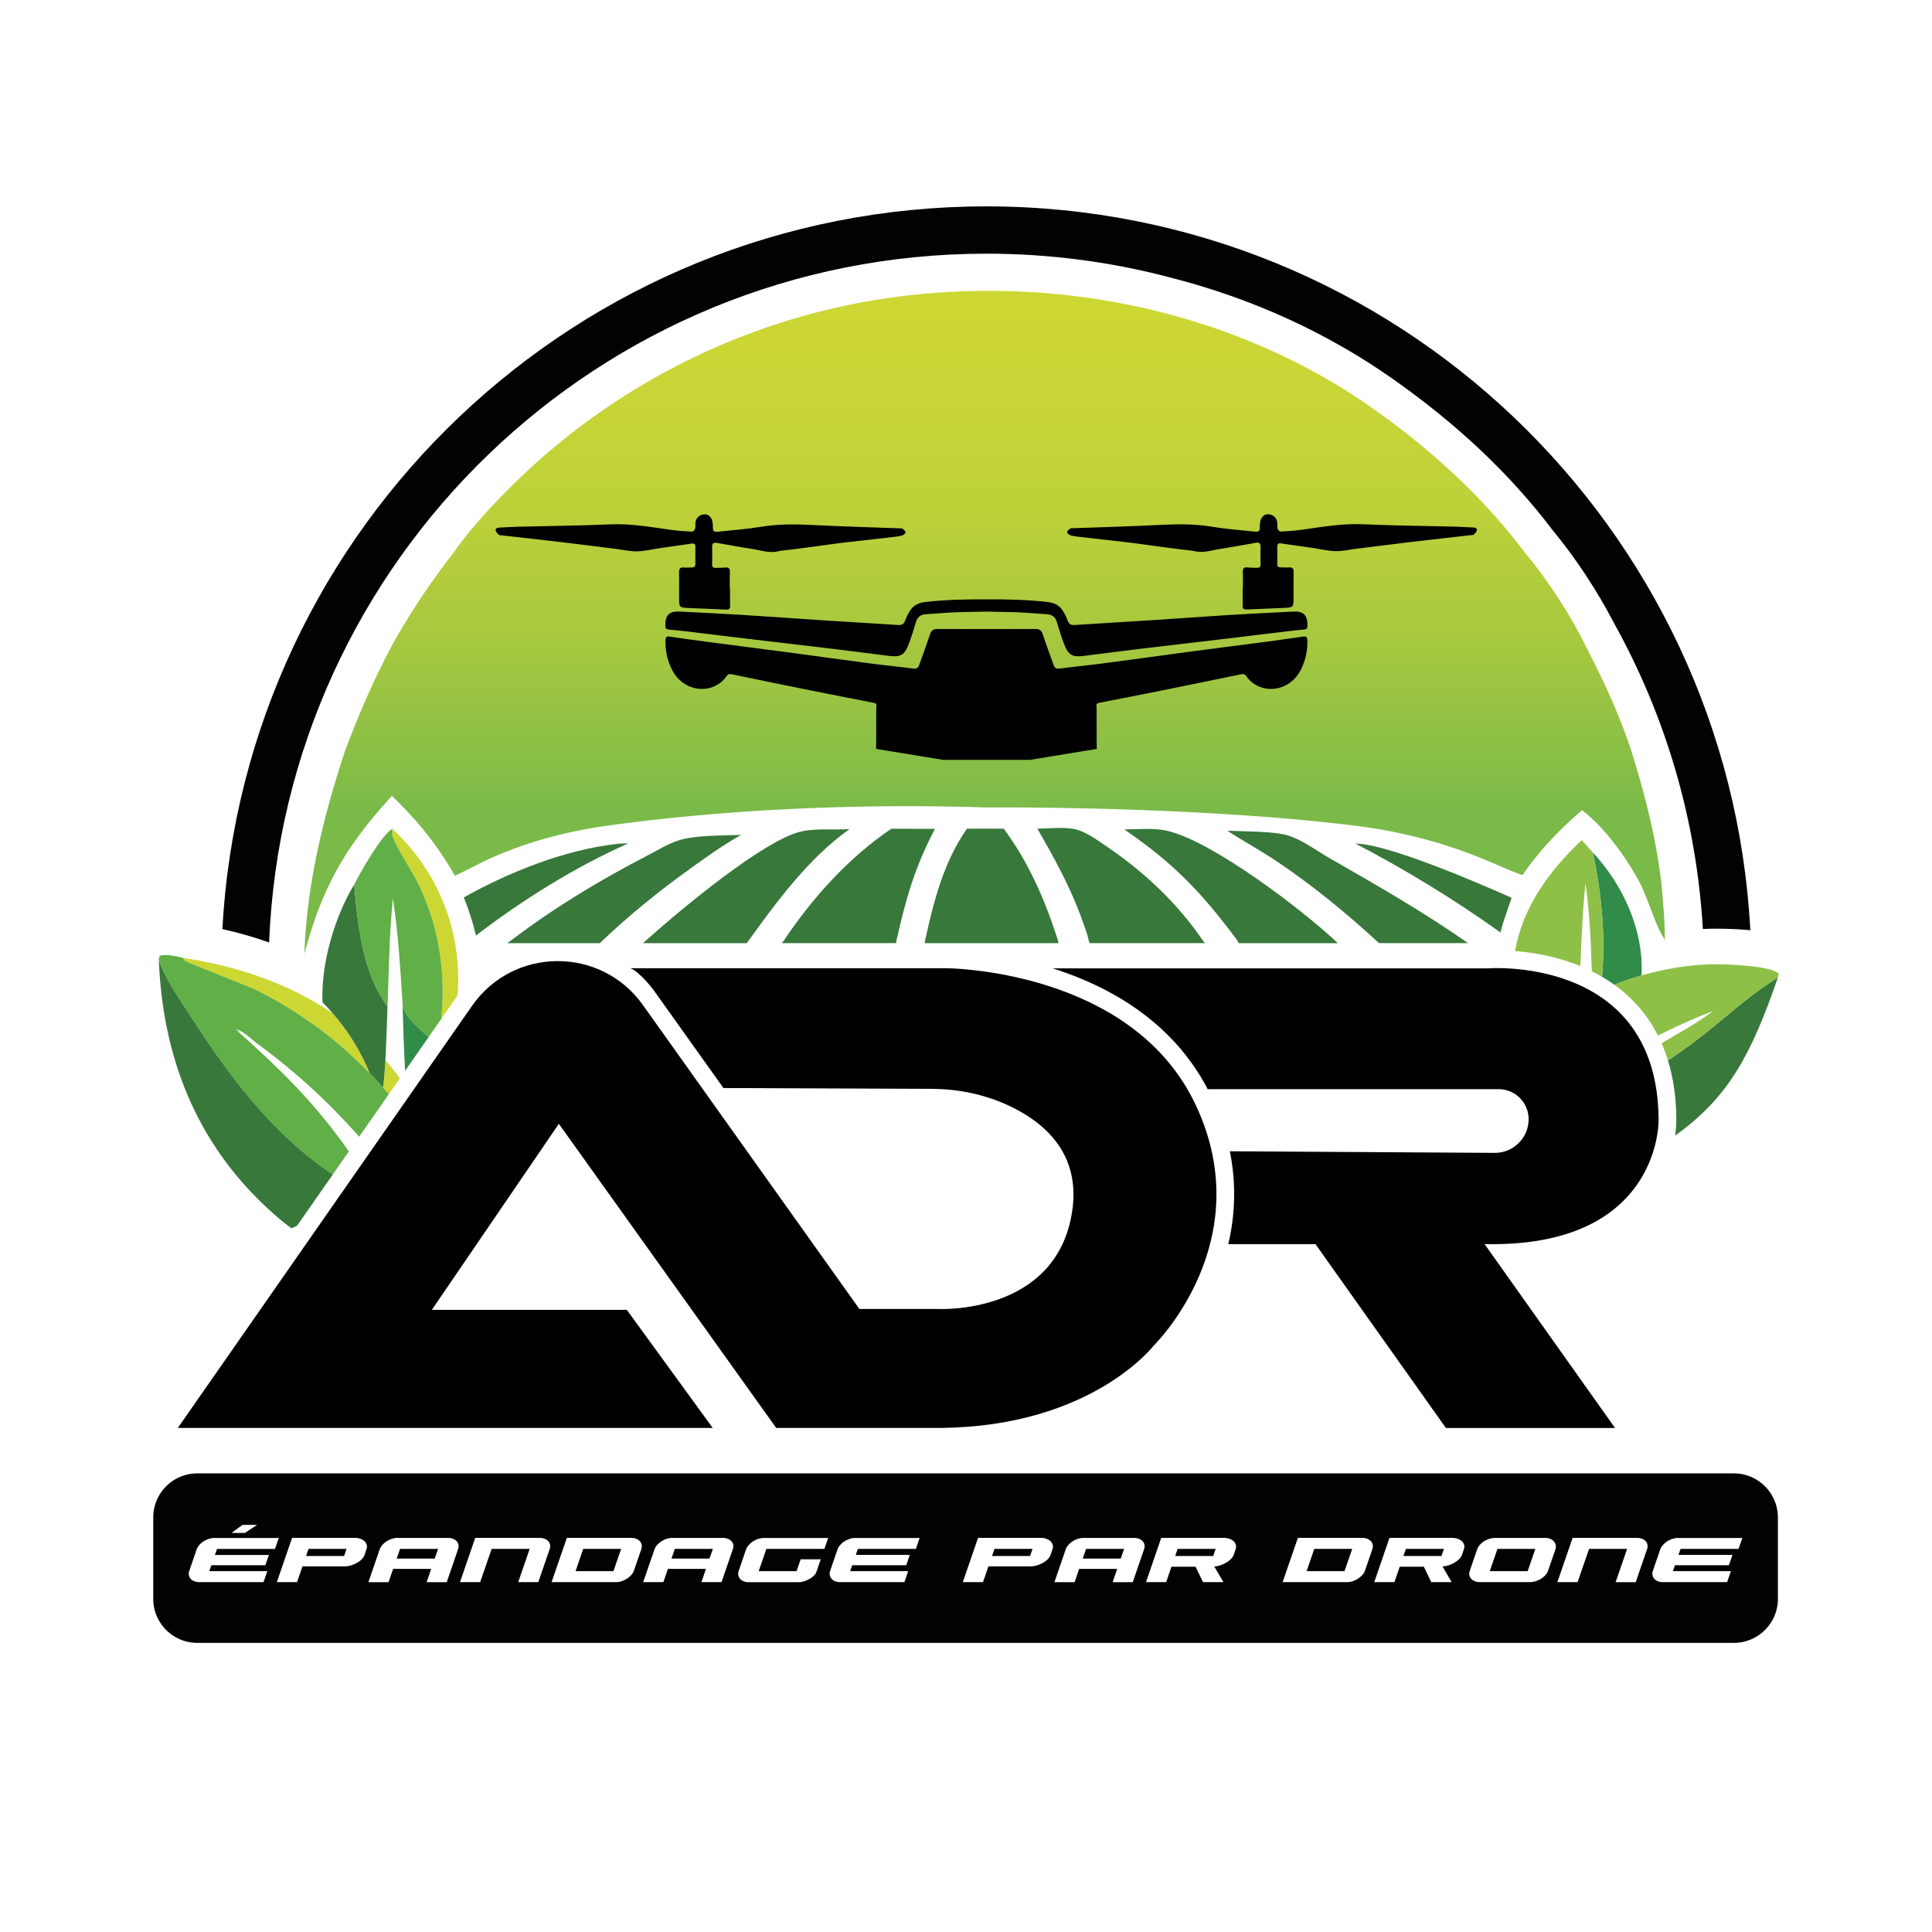
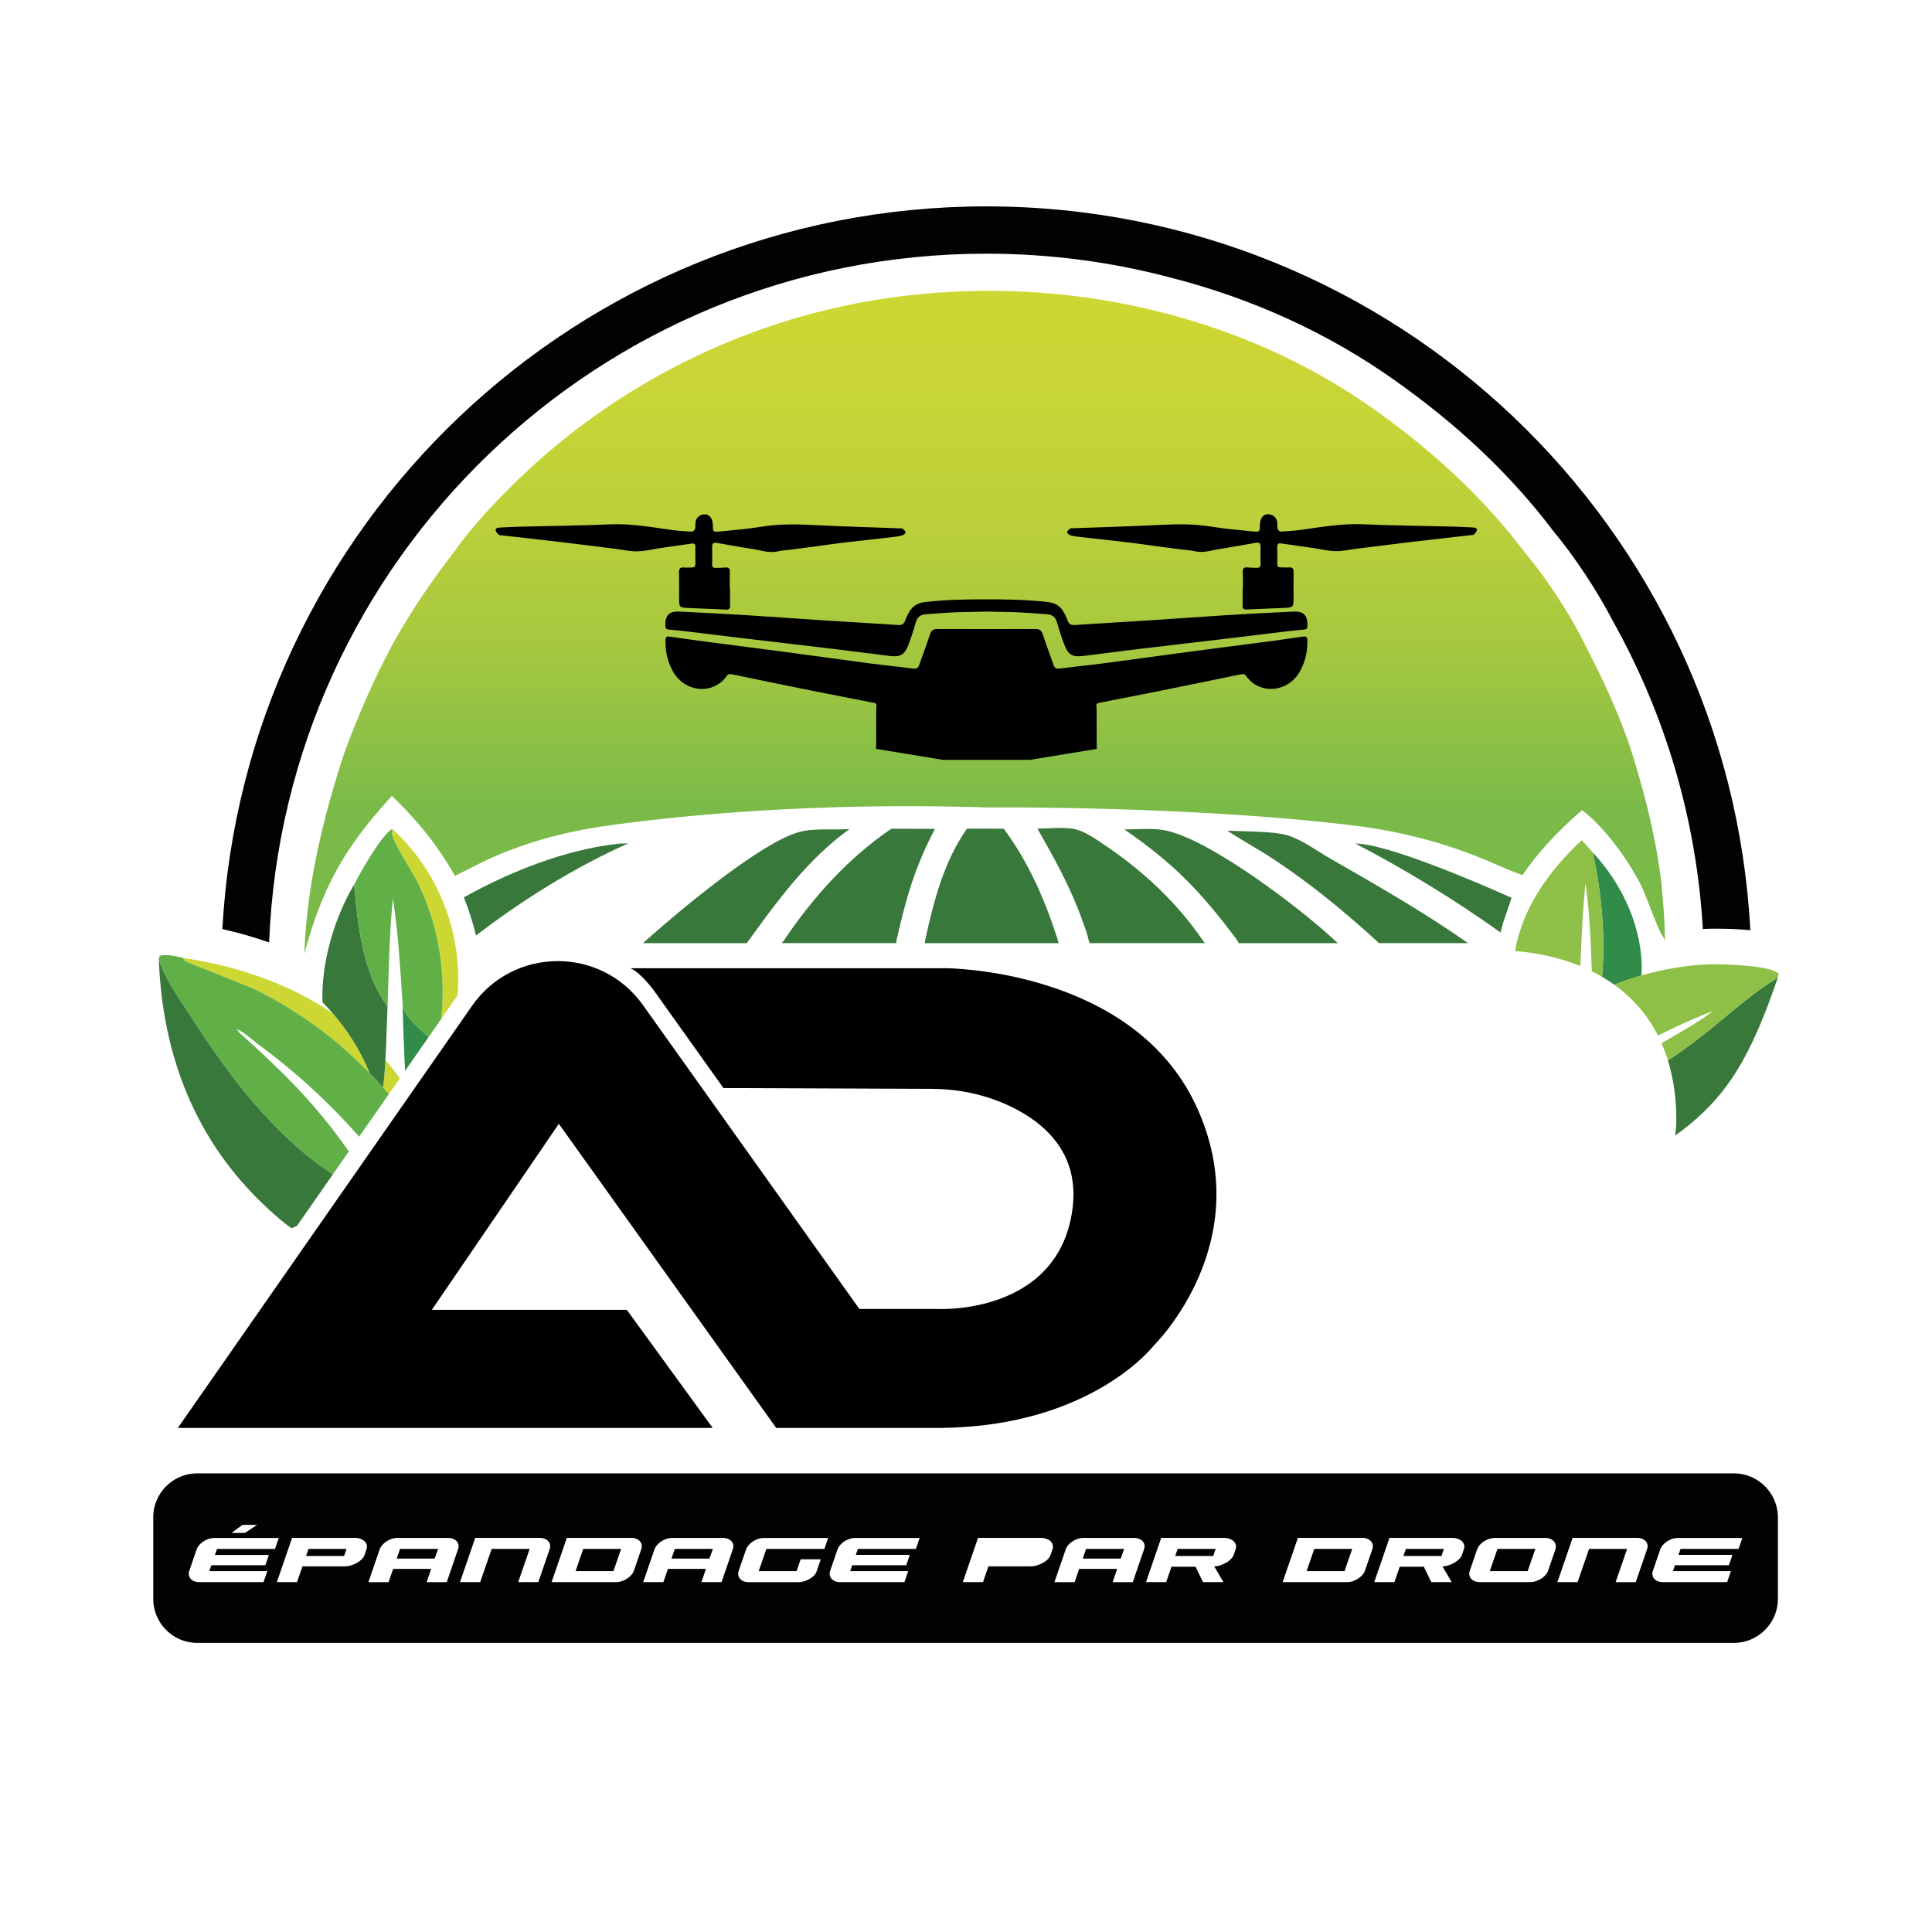
<svg xmlns="http://www.w3.org/2000/svg" data-bbox="44.97 60.56 476.98 421.53" viewBox="0 0 566.93 566.93" data-type="ugc">
  <g>
    <path d="M118.15 294.7c.14 6.51.38 13.02.72 19.52l6.9-9.9c-3.13-2.97-7-5.77-7.62-9.62" fill="#318b49" />
    <path d="M54.32 281.94c.69.53 18.27 7.28 21.15 8.7 5.29 2.61 10.39 5.74 15.24 9.09 6.41 4.41 12.3 9.58 17.75 15.19-.31-.8-.61-1.55-.91-2.2-2.7-5.82-5.89-10.73-9.94-15.39-12.93-8.77-28.25-13.93-43.9-16.23.2.27.33.62.61.84" fill="#cdd734" />
    <path d="M113.09 311.04c-.18 3.21-.41 6.16-.71 8.08.58.64 1.15 1.29 1.72 1.94l3.23-4.63c-.3-.42-.61-.84-.92-1.26a72 72 0 0 0-3.32-4.13" fill="#cdd734" />
    <path d="M115.17 245.37c1.22 3.65 5.91 10.46 7.84 14.54 5.09 10.76 7.28 22.31 6.82 34.21-.06 1.62-.19 3.23-.34 4.84l4.73-6.79c.01-.01.01-.02.02-.03.02-.18.04-.36.05-.54.08-1.01.13-2.01.16-3.02s.02-2.02 0-3.02c-.01-.5-.04-.99-.06-1.49-.03-.5-.06-.99-.1-1.49s-.09-.99-.14-1.49c-.05-.49-.11-.99-.17-1.48s-.13-.99-.21-1.48-.16-.98-.25-1.47-.18-.98-.28-1.46c-.1-.49-.21-.97-.32-1.46-.11-.48-.23-.97-.36-1.45l-.39-1.44c-.14-.48-.28-.95-.43-1.43-.15-.47-.3-.95-.46-1.42s-.33-.94-.5-1.41a57 57 0 0 0-1.1-2.77c-.2-.46-.4-.91-.6-1.37-.21-.45-.42-.9-.64-1.35s-.44-.89-.67-1.33-.46-.88-.7-1.32-.48-.87-.74-1.3c-.25-.43-.51-.86-.77-1.28s-.53-.84-.8-1.26-.55-.83-.83-1.24-.57-.82-.86-1.22-.59-.8-.89-1.2-.61-.79-.92-1.17c-.31-.39-.63-.77-.95-1.15a53 53 0 0 0-1.99-2.23c-.34-.36-.68-.72-1.03-1.08-.35-.35-.7-.71-1.06-1.05-.36-.35-.72-.69-1.09-1.02-.1.72-.21 1.42.03 2.12" fill="#cdd734" />
    <path d="M470.11 286.62c1.22.71 2.42 1.5 3.6 2.35 2.59-1.05 5.28-1.96 7.98-2.74.01-.27.03-.54.04-.82.42-12.94-5.62-25.93-14.32-35.25 2.55 12.06 3.76 24.25 2.7 36.46" fill="#318b49" />
    <path d="M108.45 314.91c1.33 1.38 2.64 2.77 3.93 4.2.3-1.91.53-4.86.71-8.08.35-6.26.51-13.46.62-15.71-7.38-10.06-8.68-23.74-9.79-35.75-5.82 9.7-9.74 23.16-9.29 34.52 1.04 1.07 2.03 2.14 2.97 3.22 4.06 4.67 7.25 9.57 9.94 15.39.31.66.61 1.42.91 2.21" fill="#38783b" />
    <path d="M55.42 297.35c-3.03-4.72-7.26-10.55-8.82-15.91 1.06 28.46 10.83 53.71 32.05 73.26 2.2 2.03 4.45 3.98 6.87 5.74.55-.24 1.09-.49 1.64-.74l10.52-15.09c-17.85-11.82-30.81-29.4-42.26-47.26" fill="#38783b" />
    <path d="M489.45 311.18c1.63 5.3 2.46 11.18 2.46 17.63 0 .38-.01 2.01-.37 4.43 15.62-11.18 22.24-23.47 30.16-46.36-7.04 4.23-13.01 9.62-19.36 14.78-4.1 3.34-8.41 6.55-12.89 9.52" fill="#38783b" />
    <path d="M115.29 263.62c1.57 10.2 2.19 20.78 2.86 31.08.62 3.85 4.49 6.66 7.61 9.62l3.74-5.36c.14-1.61.27-3.22.34-4.84.46-11.9-1.73-23.45-6.82-34.21-1.93-4.09-6.62-10.89-7.84-14.54-.23-.7-.13-1.4-.02-2.11-2.87 1.2-9.65 13.05-11.22 16.32 1.11 12.02 2.41 25.69 9.79 35.75.38-10.52.49-21.24 1.56-31.71" fill="#60af47" />
    <path d="M503.09 282.96c-6.33.02-13.95 1.14-21.4 3.27-2.71.78-5.39 1.69-7.98 2.74a41.2 41.2 0 0 1 12.8 14.89c5.28-2.56 10.6-5.1 16.08-7.11-4.65 3.52-9.99 6.37-14.99 9.39l-.01.01q1.065 2.43 1.86 5.04c4.48-2.97 8.79-6.18 12.89-9.52 6.35-5.16 12.32-10.55 19.36-14.78l.25-1.17c-2.43-2.42-15.34-2.77-18.86-2.76" fill="#8ec048" />
    <path d="M465.24 259.27c1.14 7.58 1.6 16.8 1.87 25.74q1.515.75 3 1.62c1.05-12.21-.15-24.41-2.7-36.46l-3.26-3.64c-9.6 9.03-17.3 19.67-19.59 32.54 5.17.4 12.15 1.53 19.19 4.42.32-8.09.65-16.22 1.49-24.22" fill="#8ec048" />
    <path d="m97.67 344.62 4.7-6.74c-9.88-14.08-19.4-23.42-32.54-35.21l.22-.02-.8-.63c1.99.42 4.72 3.09 6.39 4.33 4.98 3.65 9.76 7.53 14.35 11.65s8.97 8.47 13.12 13.03q1.155 1.245 2.28 2.52l8.71-12.49a155 155 0 0 0-5.65-6.14c-5.44-5.61-11.34-10.77-17.75-15.19-4.86-3.35-9.95-6.48-15.24-9.09-2.88-1.42-20.46-8.17-21.15-8.7-.28-.21-.41-.57-.61-.85-2.23-.53-4.5-1.11-6.79-.65-.11.31-.3.68-.32 1 1.57 5.36 5.8 11.19 8.82 15.91 11.46 17.86 24.42 35.44 42.26 47.27" fill="#60af47" />
    <linearGradient y2="236.99" x2="288.936" y1="85.784" x1="288.936" gradientUnits="userSpaceOnUse" id="fdde9db2-689c-49ab-ac23-b2e0d7c15e9f">
      <stop offset="0" stop-color="#cdd734" />
      <stop offset=".207" stop-color="#c8d536" />
      <stop offset=".447" stop-color="#bbd03a" />
      <stop offset=".704" stop-color="#a4c740" />
      <stop offset=".97" stop-color="#7fbc48" />
      <stop offset="1" stop-color="#7aba48" />
    </linearGradient>
    <path d="M487.88 274.68c.3.45.5.9.65 1.41.04-5.63-.51-11.31-1-16.91-1.01.04-2 .08-2.99.15.99-.07 1.99-.11 2.99-.15-1.62-13.61-5.02-26.81-9.16-39.85-3.41-10.09-7.85-19.66-12.73-29.11-4.56-9.39-11.41-20-18.14-28.03-12.51-16.58-27.7-30.37-44.63-42.32-42.42-29.93-97.34-40.32-148.14-31.48-1.24.22-2.47.45-3.7.69s-2.46.5-3.69.76c-1.23.27-2.45.54-3.67.83q-1.83.435-3.66.9c-1.22.31-2.43.64-3.64.97-1.21.34-2.42.68-3.62 1.04q-1.8.54-3.6 1.11c-1.2.38-2.39.77-3.58 1.18-1.19.4-2.37.82-3.55 1.25a213 213 0 0 0-7.03 2.7c-1.16.47-2.32.95-3.48 1.45-1.15.49-2.3 1-3.45 1.51-1.14.52-2.28 1.04-3.42 1.58q-1.695.81-3.39 1.65-1.68.84-3.36 1.71c-1.11.58-2.22 1.17-3.32 1.77s-2.2 1.21-3.29 1.84c-1.09.62-2.18 1.26-3.25 1.9-1.08.64-2.15 1.3-3.22 1.96s-2.13 1.34-3.18 2.02-2.1 1.38-3.14 2.08-2.07 1.42-3.1 2.14-2.04 1.46-3.06 2.2c-1.01.74-2.02 1.5-3.02 2.26s-1.99 1.53-2.97 2.32c-.98.78-1.96 1.57-2.93 2.37q-1.455 1.2-2.88 2.43c-.95.82-1.9 1.65-2.83 2.48s-1.87 1.68-2.79 2.54c-.92.85-1.83 1.72-2.74 2.59-.9.87-1.8 1.75-2.69 2.64-5.89 5.92-11.62 12.11-16.42 18.96-3.28 4.2-6.39 8.51-9.35 12.94-2.95 4.43-5.73 8.97-8.34 13.61-5.53 10.2-10.01 20.68-14.11 31.52-6.38 19.35-11.23 39.15-11.94 59.61 5.24-19.65 12.06-31.48 25.7-46.36 7.78 7.62 13 13.99 18.49 23.44 3.74-1.74 7.34-3.76 11.13-5.43.9-.4 1.8-.78 2.7-1.15 9.8-4 20.11-6.59 30.6-8.07 19.93-2.81 59.9-7.04 111.47-5.39 0 0 59.47-.58 107.71 5.28 13.07 1.59 25.9 4.81 38.07 9.82.06.03.13.05.19.08 3.77 1.52 7.55 3.36 11.39 4.65 5.14-7.38 10.71-13.17 17.48-19.04 6.85 5.28 13.33 14.35 17.29 21.99 1.73 3.53 4.73 12.58 6.34 14.96" fill="url(#fdde9db2-689c-49ab-ac23-b2e0d7c15e9f)" />
    <path d="m441.11 270.66 2.46-7.21c-9.8-4.38-36.54-15.9-45.83-15.91 7.39 3.85 14.64 7.95 21.74 12.3s14.05 8.94 20.83 13.78z" fill="#38783b" />
    <path d="M180.97 247.64c-15.27 1.73-31.53 8.24-44.86 15.68 1.44 3.69 2.66 7.34 3.56 11.21 13.21-10.21 29.39-20.3 44.69-27.03-1.11.03-2.29-.03-3.39.14" fill="#38783b" />
    <path d="M430.79 276.76c-12.93-9.07-26.74-16.98-40.42-24.81-3.86-2.21-8.2-5.48-12.4-6.78-4.26-1.33-13.03-1.14-17.86-1.43 4.62 3.03 9.51 5.66 14.12 8.73 10.86 7.24 20.83 15.45 30.42 24.28h26.14z" fill="#38783b" />
    <path d="M363.51 276.76h29.05c-10.17-9.67-36.7-29.88-50.06-32.97-3.9-.9-8.59-.42-12.58-.4 14.42 9.88 22.56 18.37 32.95 32.28.21.36.43.72.64 1.09" fill="#38783b" />
    <path d="M263.14 275.64c2.77-12.19 5.3-21.16 11.22-32.42l-12.8-.04c-12.66 8.58-23.24 20.37-31.7 33.04-.15.14-.33.32-.51.54h33.59c.07-.37.13-.75.2-1.12" fill="#38783b" />
    <path d="M319.39 275.64c.12.37.22.74.33 1.11h33.84c-.29-.39-.57-.79-.86-1.16-7.66-11.09-17.46-20.15-28.62-27.66-2.57-1.73-5.84-4.09-8.92-4.67-3.35-.63-7.33-.12-10.75-.1 4.98 8.67 9.67 17.12 13.06 26.57.67 1.89 1.53 3.96 1.92 5.91" fill="#38783b" />
    <path d="M219.17 276.71c8.66-12.01 17.91-24.72 30.11-33.42-4.7.32-10.24-.36-14.75.85-10.66 2.85-33.39 21.45-45.86 32.62h30.47c.01-.02.02-.04.03-.05" fill="#38783b" />
-     <path d="M203.07 254.51c4.68-3.35 9.39-6.71 14.42-9.53-5.47.26-13.06.01-18.27 1.6-3.08.94-6.15 2.87-9.01 4.35-14.07 7.27-27.2 15.17-39.85 24.74-.48.36-.97.72-1.46 1.09H176c8.51-8.14 17.45-15.36 27.07-22.25" fill="#38783b" />
    <path d="M310.19 275.14c-3.75-11.52-8.39-22.15-15.65-31.96-3.6-.03-7.2-.04-10.81-.01-6.77 9.74-9.63 20.88-12.16 32.3l-.24 1.29h39.31c-.15-.54-.29-1.08-.45-1.62m-27.98-13.35.2-.03.1.03z" fill="#38783b" />
    <path d="M289.43 74.44c18.78 0 36.98 2.47 54.31 7.08 23.49 6.02 45.65 16.04 65.15 29.8 19.09 13.47 34.4 27.98 46.79 44.35 6.5 7.81 13 17.67 17.82 26.96 15.01 26.91 24.29 57.46 26.19 89.99 1.14-.06 2.26-.11 3.35-.11 4.17-.01 7.65.17 10.58.46C507.34 154.6 409.37 60.56 289.43 60.56c-119.82 0-217.71 93.86-224.18 212.06 4.72 1.07 9.31 2.38 13.72 3.93 4.49-112.38 96.99-202.11 210.46-202.11" fill="#010202" />
    <path d="M282.21 261.79c.1 0 .2.01.3.01l-.1-.03c-.07 0-.14.01-.2.02" />
    <path d="M204.06 160.42c-.03 1.7-.02 3.39 0 5.09.01.68-.29 1-.96 1.01-.81.01-1.62.08-2.43.01-1.08-.1-1.43.35-1.41 1.39.05 2.43.02 4.86.02 7.28-.01 3.09-.01 3.1 3.07 3.23 3.58.15 7.16.28 10.73.45.84.04 1.18-.26 1.16-1.13-.05-1.65-.01-3.31-.01-4.97h-.07c0-1.62-.06-3.24.02-4.85.06-1.16-.38-1.52-1.48-1.39-.88.1-1.77.07-2.66.11-.76.03-1.11-.25-1.08-1.09.06-1.69.05-3.39.01-5.09-.02-.99.4-1.34 1.34-1.17 3.45.6 6.88 1.25 10.34 1.77 2.53.38 5 1.34 7.64.71 1.19-.28 2.44-.32 3.66-.48 2.48-.32 4.96-.64 7.44-.97 2.63-.35 5.26-.76 7.89-1.07 4.93-.58 9.87-1.11 14.8-1.68.92-.11 1.85-.21 2.72-.48.39-.12.98-.66.94-.92-.07-.4-.57-.76-.94-1.07-.15-.12-.45-.06-.68-.07-8.63-.32-17.26-.55-25.87-.99-4.98-.25-9.9-.3-14.85.52-4.09.68-8.25.99-12.38 1.42-1.74.18-1.86-.08-1.83-1.63.01-.38-.06-.77-.12-1.15-.19-1.35-1.09-2.27-2.2-2.28-1.49-.01-2.63.93-2.79 2.38-.07.61.05 1.26-.11 1.84-.1.36-.59.87-.89.86-2.04-.1-4.08-.23-6.1-.51-5.94-.83-11.83-1.9-17.91-1.63-8.93.39-17.88.46-26.81.69-1.92.05-3.85.17-5.77.26-.61.03-1.17.29-1.01.95.11.46.58.84.94 1.21.1.11.37.06.56.09 5.85.66 11.71 1.31 17.55 2 5.43.64 10.85 1.33 16.27 2.01 2.06.26 4.13.75 6.18.71 2.25-.05 4.48-.62 6.72-.95q4.62-.675 9.24-1.32c.72-.13 1.13.1 1.12.9" />
    <path d="M382.38 186.81c-3.36.47-6.71.96-10.07 1.41-8.1 1.06-16.2 2.08-24.29 3.16-8.13 1.08-16.25 2.23-24.39 3.29-4.24.56-8.49.97-12.73 1.52-.96.12-1.43-.19-1.73-1.05-1.06-3.01-2.19-6-3.19-9.04-.36-1.09-.93-1.52-2.07-1.52-4.82.01-9.64.02-14.46.01-4.82 0-9.64 0-14.46-.01-1.14 0-1.71.43-2.07 1.52-1 3.03-2.13 6.02-3.19 9.04-.3.86-.77 1.17-1.73 1.05-4.24-.55-8.5-.96-12.73-1.52-8.13-1.07-16.26-2.21-24.39-3.29-8.09-1.07-16.19-2.09-24.29-3.16-3.36-.44-6.72-.93-10.07-1.41-.69-.1-1.17-.07-1.21.88-.14 2.98.42 5.71 1.71 8.47 3.38 7.24 12.35 7.89 16.26 2.16.45-.65.98-.56 1.62-.43 7.73 1.6 15.45 3.2 23.19 4.75 6.15 1.24 12.31 2.41 18.46 3.63.2.04.38.2.67.36-.22.26.02 13.01-.18 13.12l19.52 3.2c.2.03.37.03.52.02v.01h24.99q.135 0 .3-.03l19.52-3.2c-.2-.11.03-12.86-.18-13.12.29-.16.47-.32.67-.36 6.15-1.21 12.31-2.39 18.46-3.63 7.74-1.56 15.46-3.15 23.19-4.75.64-.13 1.17-.22 1.62.43 3.91 5.73 12.88 5.08 16.26-2.16 1.29-2.76 1.85-5.5 1.71-8.47-.07-.95-.55-.98-1.24-.88" />
    <path d="M379.52 179.46c-6.27.31-12.54.61-18.81 1-7.81.48-15.61 1.07-23.41 1.58-7.31.47-14.61.87-21.92 1.36-1.1.07-1.7-.24-2.09-1.29-.41-1.1-.93-2.2-1.6-3.16-1.02-1.47-2.53-2.09-4.33-2.3-5.96-.68-11.94-.81-17.91-.76-5.98-.05-11.95.08-17.91.76-1.81.21-3.31.83-4.33 2.3-.67.96-1.19 2.06-1.6 3.16-.4 1.05-.99 1.37-2.09 1.29-7.3-.48-14.61-.89-21.92-1.36-7.8-.5-15.6-1.09-23.41-1.58-6.27-.39-12.54-.69-18.81-1-3.02-.15-4.18 1.06-4.15 4.13.01.76.24 1.1 1.05 1.16 1.73.13 3.45.33 5.17.53 5.81.7 11.62 1.42 17.44 2.11 8.68 1.03 17.36 2.03 26.04 3.07 5.35.64 10.7 1.37 16.05 2.02 3.28.4 4.46-.29 5.65-3.42.81-2.12 1.5-4.29 2.12-6.47.44-1.53 1.4-2.24 2.9-2.34 3.38-.23 6.76-.55 10.15-.63 2.55-.06 5.1-.12 7.65-.15q3.825.045 7.65.15c3.39.09 6.77.4 10.15.63 1.5.1 2.47.8 2.9 2.34.62 2.18 1.32 4.35 2.12 6.47 1.19 3.13 2.37 3.82 5.65 3.42 5.35-.65 10.69-1.37 16.05-2.02 8.68-1.04 17.36-2.04 26.04-3.07 5.81-.69 11.62-1.41 17.44-2.11 1.72-.21 3.45-.41 5.17-.53.8-.06 1.04-.4 1.05-1.16.03-3.07-1.14-4.28-4.15-4.13" />
    <path d="M432.38 154.79c-1.92-.09-3.85-.21-5.77-.26-8.94-.22-17.88-.3-26.81-.69-6.07-.26-11.96.8-17.91 1.63-2.02.28-4.06.41-6.1.51-.29.01-.79-.5-.89-.86-.16-.58-.04-1.23-.11-1.84-.17-1.44-1.3-2.39-2.79-2.38-1.11.01-2 .93-2.2 2.28-.05.38-.13.77-.12 1.15.03 1.55-.08 1.81-1.83 1.63-4.13-.43-8.29-.74-12.38-1.42-4.95-.82-9.87-.77-14.85-.52-8.62.44-17.25.67-25.87.99-.23.01-.53-.05-.68.07-.38.31-.88.67-.94 1.07-.04.26.54.81.94.92.88.26 1.81.37 2.72.48 4.93.57 9.87 1.09 14.8 1.68 2.64.31 5.26.72 7.89 1.07 2.48.33 4.96.65 7.44.97 1.22.16 2.47.2 3.66.48 2.64.63 5.11-.33 7.64-.71 3.46-.52 6.9-1.17 10.34-1.77.94-.16 1.36.18 1.34 1.17-.04 1.69-.05 3.39.01 5.09.03.84-.33 1.11-1.08 1.09-.89-.03-1.78 0-2.66-.11-1.1-.13-1.54.23-1.48 1.39.08 1.61.02 3.24.02 4.85h-.07c0 1.66.03 3.31-.01 4.97-.03.87.32 1.17 1.15 1.13 3.58-.16 7.16-.29 10.73-.45 3.09-.13 3.08-.14 3.07-3.23-.01-2.43-.03-4.86.02-7.28.02-1.04-.33-1.48-1.41-1.39-.8.07-1.62-.01-2.43-.01-.67-.01-.97-.32-.96-1.01.02-1.7.03-3.39 0-5.09-.01-.8.39-1.03 1.09-.93q4.62.645 9.24 1.32c2.24.33 4.47.89 6.72.95 2.05.05 4.12-.45 6.18-.71 5.42-.67 10.85-1.36 16.27-2.01 5.85-.69 11.7-1.33 17.55-2 .19-.02.46.02.56-.09.36-.37.83-.76.94-1.21.2-.63-.36-.89-.97-.92" />
-     <path d="M486.69 328.84c0-48.54-49.97-44.68-49.97-44.68H308.89c16.33 5.15 34.99 15.33 45.5 35.45h85.37a8.8 8.8 0 0 1 8.8 8.8c0 5.48-4.46 9.92-9.95 9.89l-77.73-.47c2.06 10.18 1.39 19.43-.45 27.26h25.59l38.27 53.94h49.63l-38.27-53.94h2.28c49.37-.01 48.76-36.25 48.76-36.25" />
    <path d="M277.38 284.11h-92.39c3.19 1.36 7.09 6.82 7.09 6.82l20.21 28.35 61.2.24c7.72.03 15.38 1.61 22.39 4.85 10.28 4.75 21.24 13.87 18.77 30.87-4.46 30.71-39.37 28.87-39.37 28.87h-23.1l-63.54-89.21c-12.3-17.27-38-17.14-50.13.26L52.18 419.02h156.96l-25.2-34.65h-57.22l37.27-54.6 63.78 89.24h48.56c44.1-.52 62.21-24.15 62.21-24.15s31.24-30.45 12.34-70.61c-18.9-40.14-73.5-40.14-73.5-40.14" />
    <path fill="#010202" d="M197.04 457.36h11.15l1-2.85h-11.17z" />
    <path fill="#010202" d="M344.85 456.59h11.16l.72-2.08h-11.16z" />
    <path fill="#010202" d="M383.42 461.04h11.12l2.26-6.53h-11.14z" />
-     <path fill="#010202" d="M291.11 456.59h11.16l.72-2.08h-11.16z" />
    <path fill="#010202" d="M317.72 457.36h11.15l.99-2.85H318.7z" />
    <path fill="#010202" d="M411.83 456.59h11.16l.72-2.08h-11.16z" />
    <path fill="#010202" d="M116.41 457.36h11.15l1-2.85h-11.17z" />
    <path fill="#010202" d="M437.16 461.04h11.12l2.26-6.53h-11.12z" />
    <path d="M508.77 432.35H57.91c-7.15 0-12.94 5.79-12.94 12.94v23.86c0 7.15 5.79 12.94 12.94 12.94h450.86c7.15 0 12.94-5.79 12.94-12.94v-23.86c-.01-7.15-5.8-12.94-12.94-12.94M71.16 447.46h4.29l-3.59 2.37h-3.93zm7.75 8.81-1.04 3.03H62.02l-.6 1.74h17.02l-1.11 3.23H58.48c-.56 0-1.05-.09-1.49-.27a2.74 2.74 0 0 1-1.05-.73q-.39-.465-.51-1.08c-.08-.41-.03-.85.14-1.32l2.12-6.17c.17-.47.43-.91.79-1.32s.78-.78 1.25-1.08c.48-.31.99-.55 1.55-.73a5.4 5.4 0 0 1 1.67-.27H81.8l-1.11 3.23H63.68l-.61 1.76h15.84zm28.61-1.6-.52 1.56c-.17.48-.46.93-.87 1.34s-.9.77-1.45 1.07q-.825.45-1.74.72c-.61.18-1.19.27-1.73.27H88.76l-1.6 4.63h-5.92l4.47-12.99h18.37c.57 0 1.11.08 1.6.25.5.17.91.4 1.24.7s.56.66.68 1.07c.13.42.1.88-.08 1.38m26.91-.12-3.34 9.72h-5.9l1.33-3.89h-11.16l-1.34 3.89h-5.92l3.3-9.58c.17-.47.43-.91.79-1.32s.78-.78 1.25-1.08c.48-.31.99-.55 1.55-.73a5.4 5.4 0 0 1 1.67-.27h14.82c.53 0 1.01.09 1.45.26s.79.41 1.06.7.45.64.53 1.04c.1.39.06.81-.09 1.26m26.87 0-3.34 9.72h-5.9l3.37-9.76h-11.16l-3.37 9.76h-5.92l4.47-12.99h18.92c.53 0 1.01.09 1.45.26s.79.41 1.06.7.45.64.53 1.04.04.82-.11 1.27m26.85.14-2.12 6.17c-.15.45-.41.88-.77 1.29s-.78.77-1.27 1.08c-.48.32-1.01.57-1.57.76s-1.12.28-1.66.28h-18.91l3.37-9.76 1.11-3.23h18.92q.81 0 1.47.27c.44.18.79.43 1.06.73.27.31.44.67.52 1.08.06.42.01.86-.15 1.33m26.91-.14-3.34 9.72h-5.9l1.33-3.89H196l-1.34 3.89h-5.92l3.3-9.58c.17-.47.43-.91.79-1.32s.78-.78 1.25-1.08c.48-.31.99-.55 1.55-.73a5.4 5.4 0 0 1 1.67-.27h14.82c.53 0 1.01.09 1.45.26s.79.41 1.06.7.45.64.53 1.04c.09.39.05.81-.1 1.26m26.85-.04h-17.02l-2.26 6.53h11.12l1.2-3.48h5.9l-1.29 3.73c-.14.39-.4.77-.78 1.13s-.83.68-1.32.95c-.5.27-1.02.49-1.57.66s-1.05.25-1.5.25H219.7c-.56 0-1.05-.09-1.49-.27a2.74 2.74 0 0 1-1.05-.73q-.39-.465-.51-1.08c-.08-.41-.03-.85.14-1.32l2.12-6.17c.17-.47.43-.91.79-1.32s.78-.78 1.25-1.08c.48-.31.99-.55 1.55-.73a5.4 5.4 0 0 1 1.67-.27h18.85zm26.85 0h-17.02l-.61 1.76h15.84l-1.04 3.03h-15.85l-.6 1.74h17.02l-1.11 3.23h-18.85c-.56 0-1.05-.09-1.49-.27a2.74 2.74 0 0 1-1.05-.73q-.39-.465-.51-1.08c-.08-.41-.03-.85.14-1.32l2.12-6.17c.17-.47.43-.91.79-1.32s.78-.78 1.25-1.08c.48-.31.99-.55 1.55-.73a5.4 5.4 0 0 1 1.67-.27h18.85zm40.06.16-.52 1.56c-.17.48-.46.93-.87 1.34s-.9.77-1.45 1.07q-.825.45-1.74.72c-.61.18-1.19.27-1.73.27h-12.46l-1.6 4.63h-5.92l4.47-12.99h18.37c.57 0 1.11.08 1.6.25.5.17.91.4 1.24.7s.56.66.68 1.07c.14.42.11.88-.07 1.38m26.92-.12-3.34 9.72h-5.9l1.33-3.89h-11.16l-1.34 3.89h-5.92l3.3-9.58c.17-.47.43-.91.79-1.32s.78-.78 1.25-1.08c.48-.31.99-.55 1.55-.73a5.4 5.4 0 0 1 1.67-.27h14.82c.53 0 1.01.09 1.45.26s.79.41 1.06.7.45.64.53 1.04q.135.585-.09 1.26m26.82.12-.52 1.56c-.17.45-.46.89-.88 1.3s-.91.78-1.46 1.08c-.55.31-1.13.56-1.73.75s-1.16.28-1.67.28l2.71 4.63h-5.99l-2.19-4.53h-7.07l-1.56 4.53h-5.92l4.47-12.99h18.37c.57 0 1.11.08 1.6.25.5.17.91.4 1.24.7s.56.66.68 1.07c.13.41.1.87-.08 1.37m40.11.02-2.12 6.17c-.15.45-.41.88-.77 1.29s-.78.77-1.27 1.08c-.48.32-1.01.57-1.57.76s-1.12.28-1.66.28h-18.91l3.37-9.76 1.11-3.23h18.92q.81 0 1.47.27c.44.18.79.43 1.06.73.27.31.44.67.52 1.08.06.42.02.86-.15 1.33m26.87-.02-.52 1.56c-.17.45-.46.89-.88 1.3s-.91.78-1.46 1.08c-.55.31-1.13.56-1.73.75s-1.16.28-1.67.28l2.71 4.63H420l-2.19-4.53h-7.07l-1.56 4.53h-5.92l4.47-12.99h18.37c.57 0 1.11.08 1.6.25.5.17.91.4 1.24.7s.56.66.68 1.07c.13.41.1.87-.08 1.37m26.87.02-2.12 6.17c-.17.48-.43.93-.8 1.34s-.8.77-1.29 1.07-1.02.54-1.58.72-1.13.27-1.68.27h-14.67c-.57 0-1.08-.09-1.51-.27-.44-.18-.79-.42-1.06-.72s-.44-.66-.52-1.07-.03-.86.14-1.34l2.12-6.17c.17-.47.43-.91.79-1.33s.78-.78 1.25-1.08c.48-.3.99-.54 1.56-.72q.84-.27 1.71-.27h14.67c.56 0 1.06.09 1.5.28s.8.44 1.07.75.45.67.53 1.08c.08.4.04.84-.11 1.29m26.92-.14-3.34 9.72h-5.9l3.37-9.76H466.3l-3.37 9.76H457l4.47-12.99h18.92c.53 0 1.01.09 1.45.26s.79.41 1.06.7.45.64.53 1.04.05.82-.1 1.27m26.84-.04h-17.02l-.61 1.76h15.84l-1.04 3.03H491.5l-.6 1.74h17.02l-1.11 3.23h-18.85c-.56 0-1.05-.09-1.49-.27a2.74 2.74 0 0 1-1.05-.73q-.39-.465-.51-1.08c-.08-.41-.03-.85.14-1.32l2.12-6.17c.17-.47.43-.91.79-1.32s.78-.78 1.25-1.08c.48-.31.99-.55 1.55-.73a5.4 5.4 0 0 1 1.67-.27h18.85z" fill="#010202" />
    <path fill="#010202" d="M89.81 456.59h11.16l.72-2.08H90.53z" />
    <path fill="#010202" d="M168.9 461.04h11.11l2.26-6.53h-11.13z" />
  </g>
</svg>